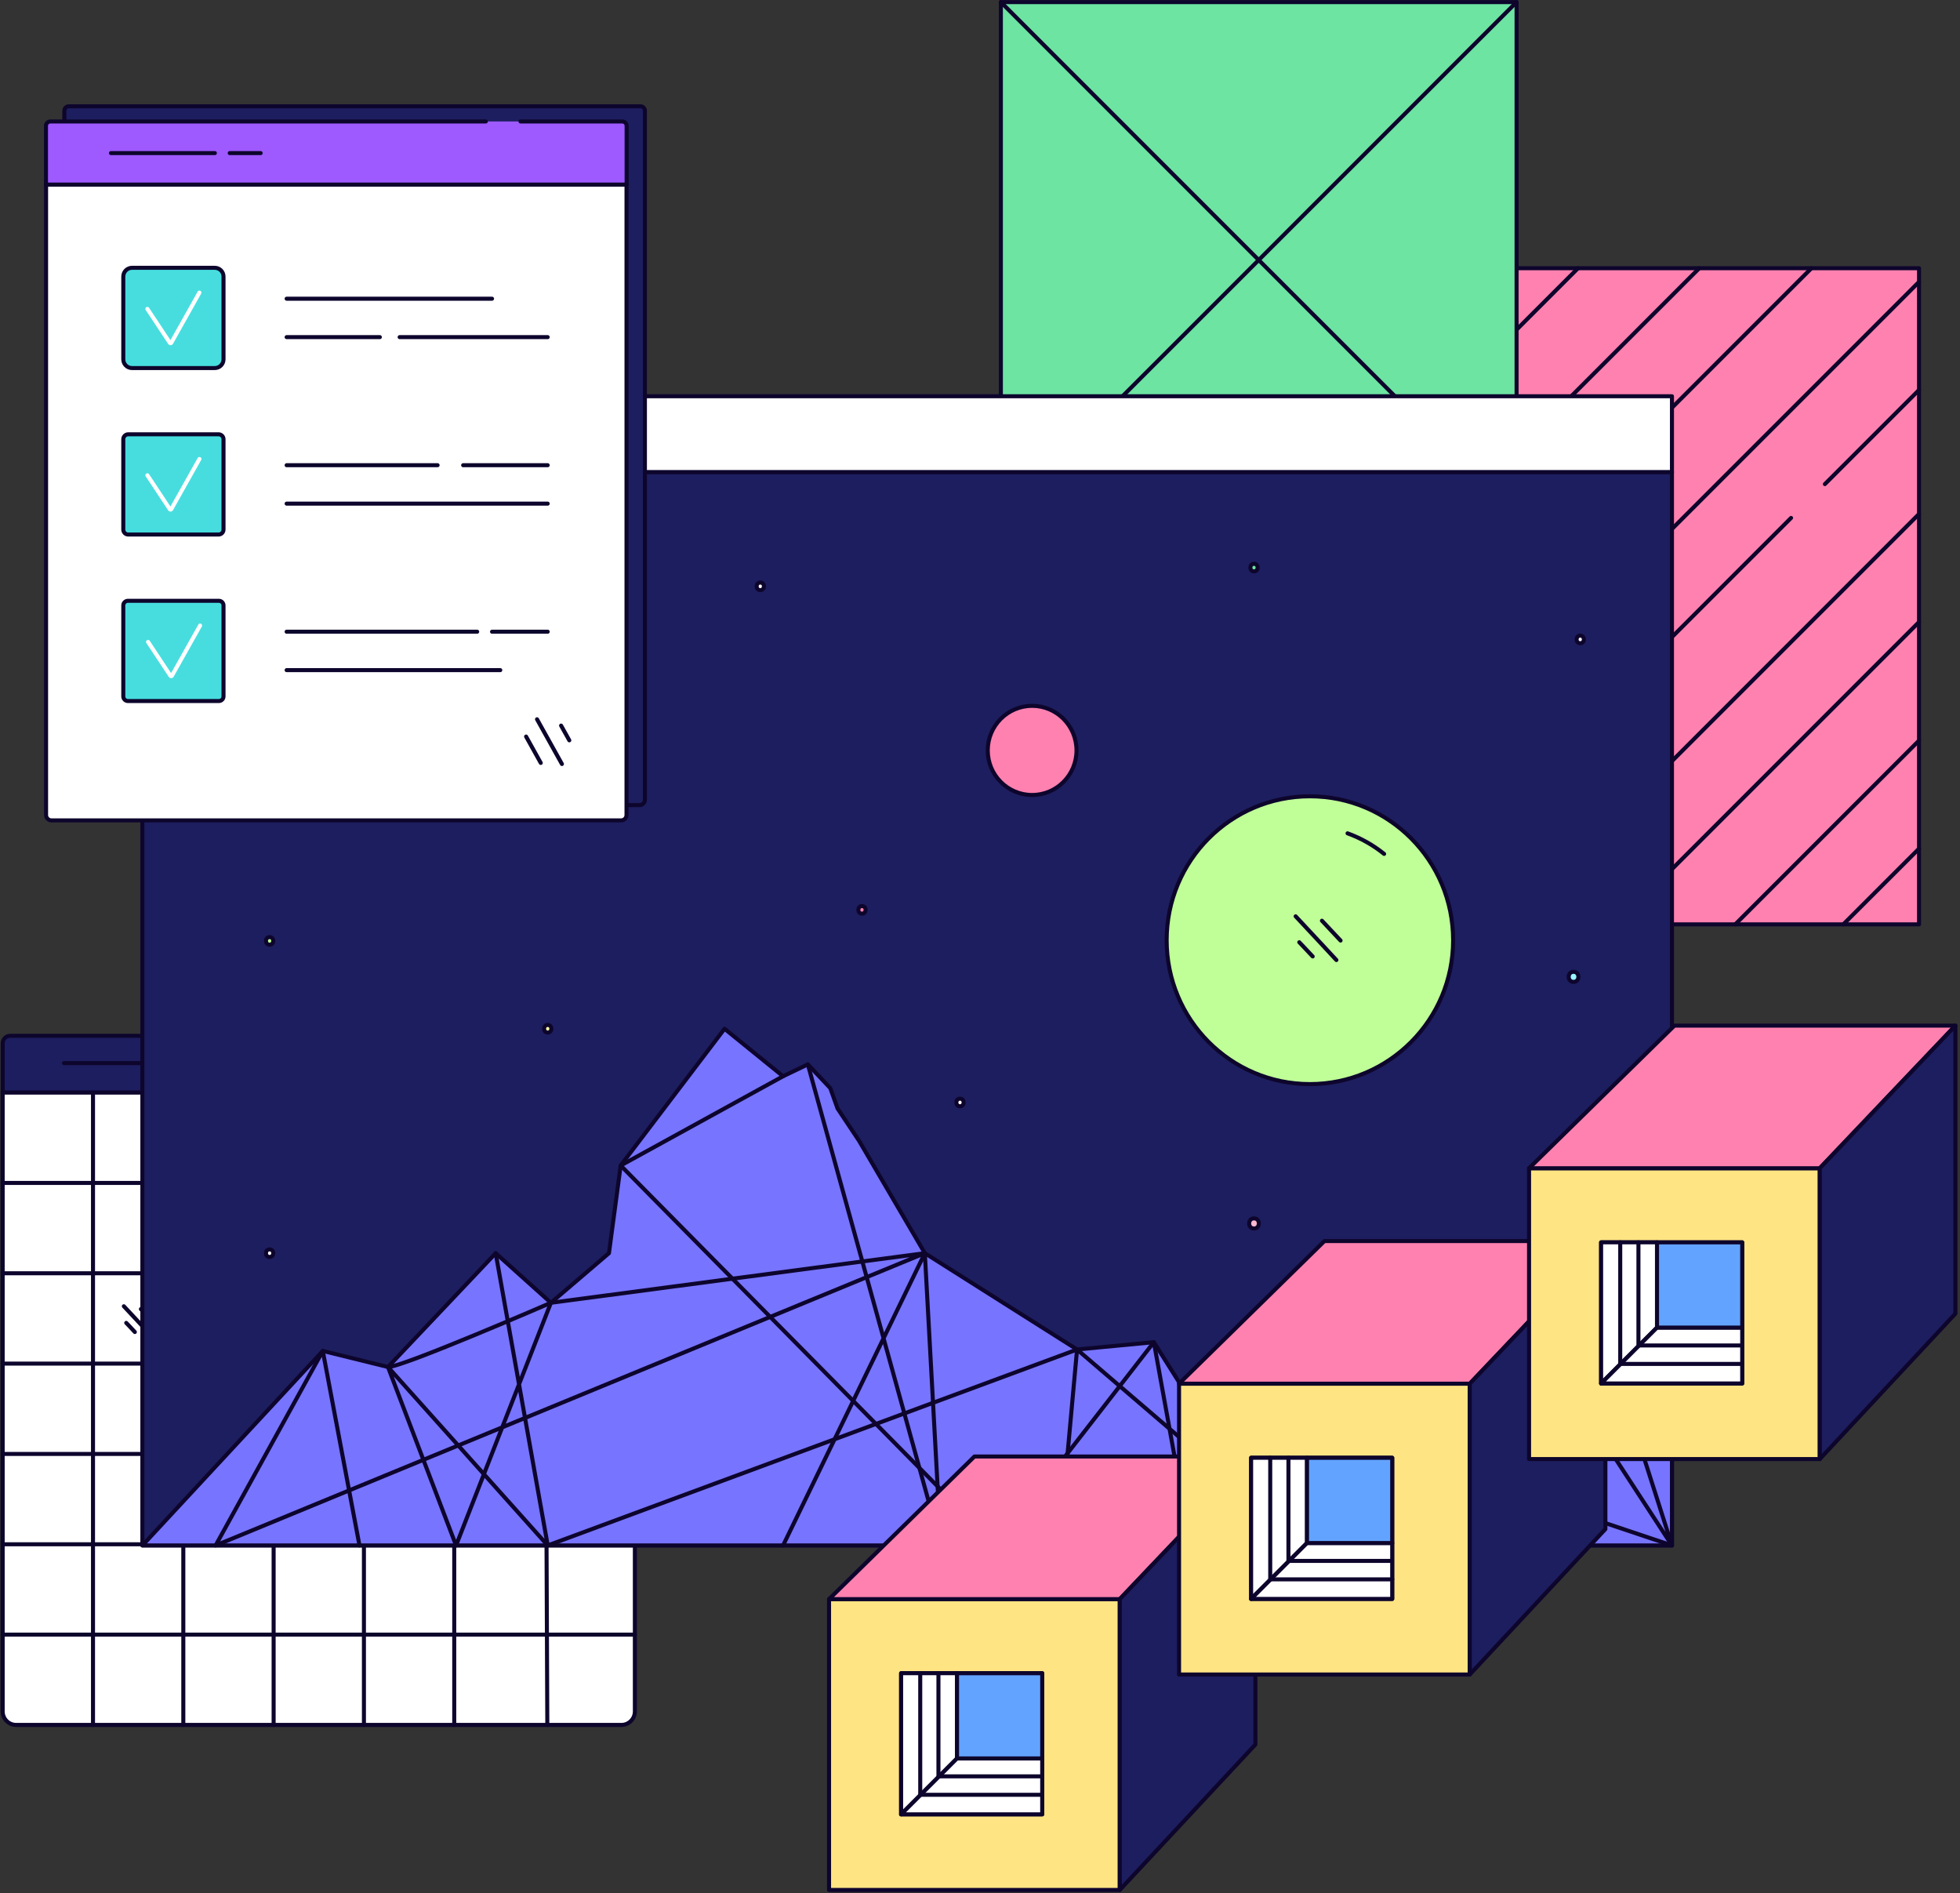
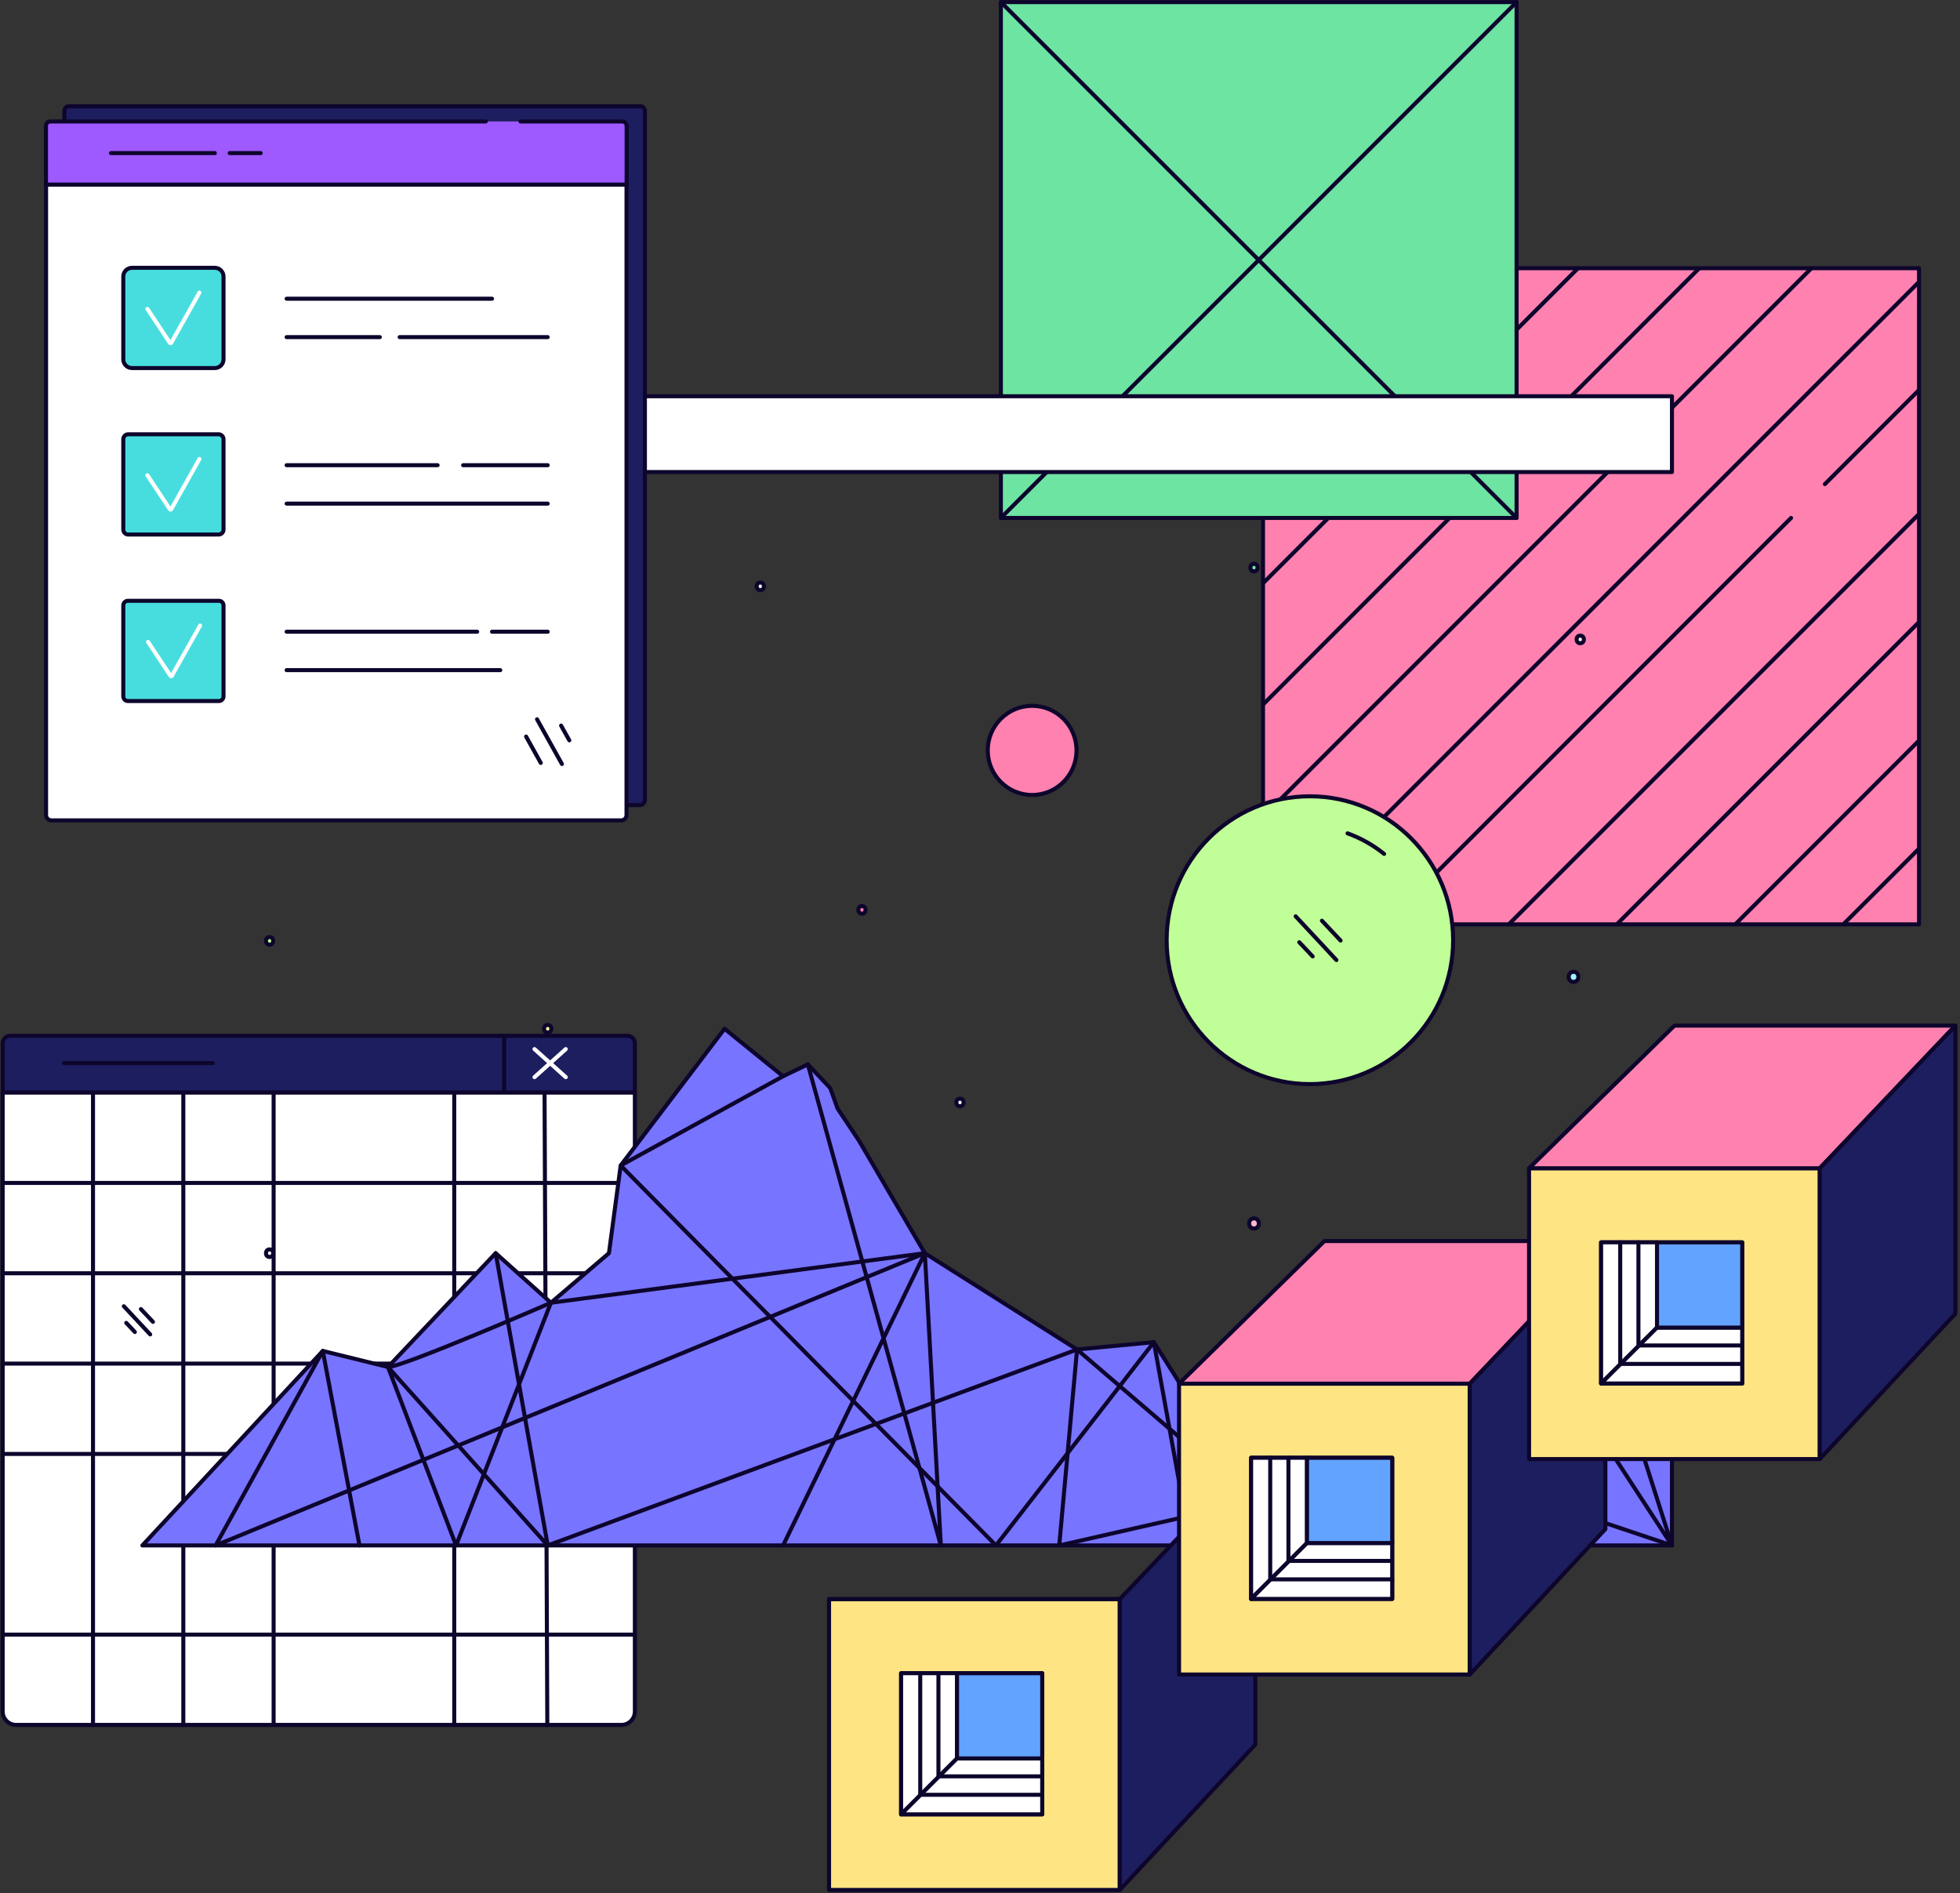
<svg xmlns="http://www.w3.org/2000/svg" width="728" height="703" viewBox="0 0 728 703" fill="none">
  <rect x="0" y="0" width="728" height="703" fill="#333333" stroke="none" />
  <path d="M3.768 384.648H233.04C234.569 384.648 235.808 385.887 235.808 387.416V405.736H1V387.416C1 385.887 2.239 384.648 3.768 384.648Z" fill="#1D1E5F" stroke="#0D052C" stroke-width="1.5" stroke-linecap="round" stroke-linejoin="round" />
  <path d="M1 405.736H235.808V635.536C235.808 638.302 233.566 640.544 230.8 640.544H6C3.234 640.544 0.992 638.302 0.992 635.536V405.736H1Z" fill="white" stroke="#0D052C" stroke-width="1.5" stroke-linecap="round" stroke-linejoin="round" />
  <path d="M34.544 405.736V640.552" stroke="#0D052C" stroke-width="1.5" stroke-linecap="round" stroke-linejoin="round" />
  <path d="M1 439.28H235.808" stroke="#0D052C" stroke-width="1.5" stroke-linecap="round" stroke-linejoin="round" />
  <path d="M68.088 405.736V640.552" stroke="#0D052C" stroke-width="1.5" stroke-linecap="round" stroke-linejoin="round" />
  <path d="M101.632 405.736V640.552" stroke="#0D052C" stroke-width="1.5" stroke-linecap="round" stroke-linejoin="round" />
-   <path d="M135.176 405.736V640.552" stroke="#0D052C" stroke-width="1.5" stroke-linecap="round" stroke-linejoin="round" />
  <path d="M168.72 405.736V640.552" stroke="#0D052C" stroke-width="1.5" stroke-linecap="round" stroke-linejoin="round" />
  <path d="M202.264 405.736L203.288 640.552" stroke="#0D052C" stroke-width="1.5" stroke-linecap="round" stroke-linejoin="round" />
  <path d="M1 472.824H235.808" stroke="#0D052C" stroke-width="1.5" stroke-linecap="round" stroke-linejoin="round" />
  <path d="M1 506.368H235.808" stroke="#0D052C" stroke-width="1.5" stroke-linecap="round" stroke-linejoin="round" />
  <path d="M1 539.92H235.808" stroke="#0D052C" stroke-width="1.5" stroke-linecap="round" stroke-linejoin="round" />
-   <path d="M1 573.464H235.808" stroke="#0D052C" stroke-width="1.5" stroke-linecap="round" stroke-linejoin="round" />
  <path d="M1 607.008H235.808" stroke="#0D052C" stroke-width="1.5" stroke-linecap="round" stroke-linejoin="round" />
  <path d="M198.528 389.576L210.144 399.992" stroke="white" stroke-width="1.5" stroke-linecap="round" stroke-linejoin="round" />
  <path d="M210.144 389.576L198.528 399.992" stroke="white" stroke-width="1.5" stroke-linecap="round" stroke-linejoin="round" />
  <path d="M187.264 384.648V404.92" stroke="#0D052C" stroke-width="1.5" stroke-linecap="round" stroke-linejoin="round" />
  <path d="M46 485.072C49.248 488.512 55.784 495.528 55.784 495.528L46 485.072Z" fill="#FF5986" />
  <path d="M46 485.072C49.248 488.512 55.784 495.528 55.784 495.528" stroke="#0D052C" stroke-width="1.5" stroke-linecap="round" stroke-linejoin="round" />
  <path d="M52.336 486.12C53.52 487.36 55.456 489.416 56.808 490.864L52.336 486.12Z" fill="#FF5986" />
  <path d="M52.336 486.12C53.52 487.36 55.456 489.416 56.808 490.864" stroke="#0D052C" stroke-width="1.5" stroke-linecap="round" stroke-linejoin="round" />
  <path d="M46.888 491.248C47.312 491.672 48.184 492.576 50.088 494.64L46.888 491.248Z" fill="#FF5986" />
  <path d="M46.888 491.248C47.312 491.672 48.184 492.576 50.088 494.64" stroke="#0D052C" stroke-width="1.5" stroke-linecap="round" stroke-linejoin="round" />
  <path d="M23.768 394.784H79.064" stroke="#0D052C" stroke-width="1.5" stroke-linecap="round" stroke-linejoin="round" />
  <path d="M712.78 99.601H469.12V343.261H712.78V99.601Z" fill="#FF81AF" stroke="#0D052C" stroke-width="1.5" stroke-linecap="round" stroke-linejoin="round" />
  <path d="M474.19 343.251L712.78 104.671" stroke="#0D052C" stroke-width="1.5" stroke-linecap="round" stroke-linejoin="round" />
  <path d="M469.12 303.291L672.82 99.601" stroke="#0D052C" stroke-width="1.5" stroke-linecap="round" stroke-linejoin="round" />
  <path d="M677.81 179.771L712.78 144.801" stroke="#0D052C" stroke-width="1.5" stroke-linecap="round" stroke-linejoin="round" />
  <path d="M514.33 343.251L665.25 192.331" stroke="#0D052C" stroke-width="1.5" stroke-linecap="round" stroke-linejoin="round" />
  <path d="M560.39 343.251L712.78 190.861" stroke="#0D052C" stroke-width="1.5" stroke-linecap="round" stroke-linejoin="round" />
  <path d="M600.52 343.251L712.78 230.991" stroke="#0D052C" stroke-width="1.5" stroke-linecap="round" stroke-linejoin="round" />
  <path d="M469.12 261.631L631.15 99.601" stroke="#0D052C" stroke-width="1.5" stroke-linecap="round" stroke-linejoin="round" />
  <path d="M469.12 216.591L586.12 99.601" stroke="#0D052C" stroke-width="1.5" stroke-linecap="round" stroke-linejoin="round" />
  <path d="M644.52 343.251L712.78 274.991" stroke="#0D052C" stroke-width="1.5" stroke-linecap="round" stroke-linejoin="round" />
  <path d="M684.65 343.251L712.78 315.131" stroke="#0D052C" stroke-width="1.5" stroke-linecap="round" stroke-linejoin="round" />
  <path d="M469.12 174.741L544.27 99.601" stroke="#0D052C" stroke-width="1.5" stroke-linecap="round" stroke-linejoin="round" />
  <path d="M469.12 129.711L499.24 99.601" stroke="#0D052C" stroke-width="1.5" stroke-linecap="round" stroke-linejoin="round" />
  <path d="M563.3 0.781H371.75V192.331H563.3V0.781Z" fill="#6DE4A2" stroke="#0D052C" stroke-width="1.5" stroke-linecap="round" stroke-linejoin="round" />
  <path d="M371.75 0.781L563.3 192.331" stroke="#0D052C" stroke-width="1.5" stroke-linecap="round" stroke-linejoin="round" />
  <path d="M371.75 192.331L563.3 0.781" stroke="#0D052C" stroke-width="1.5" stroke-linecap="round" stroke-linejoin="round" />
-   <path d="M621.012 175.3H52.879V573.892H621.012V175.3Z" fill="#1D1E5F" stroke="#0D052C" stroke-width="1.5" stroke-linecap="round" stroke-linejoin="round" />
  <path d="M621.012 147.149H52.879V175.3H621.012V147.149Z" fill="white" stroke="#0D052C" stroke-width="1.5" stroke-linecap="round" stroke-linejoin="round" />
  <path d="M80.889 153.719H66.467V168.73H80.889V153.719Z" fill="white" stroke="#0D052C" stroke-width="1.5" stroke-linecap="round" stroke-linejoin="round" />
  <path d="M69.707 165.069H77.644" stroke="#0D052C" stroke-width="1.5" stroke-linecap="round" stroke-linejoin="round" />
  <path d="M110.962 153.719H96.539V168.73H110.962V153.719Z" fill="white" stroke="#0D052C" stroke-width="1.5" stroke-linecap="round" stroke-linejoin="round" />
  <path d="M107.367 157.461H100.14V164.982H107.367V157.461Z" stroke="#0D052C" stroke-width="1.5" stroke-linecap="round" stroke-linejoin="round" />
  <path d="M141.034 153.719H126.611V168.73H141.034V153.719Z" fill="white" stroke="#0D052C" stroke-width="1.5" stroke-linecap="round" stroke-linejoin="round" />
  <path d="M130.212 157.461L137.439 164.988" stroke="#0D052C" stroke-width="1.5" stroke-linecap="round" stroke-linejoin="round" />
  <path d="M130.212 164.988L137.439 157.461" stroke="#0D052C" stroke-width="1.5" stroke-linecap="round" stroke-linejoin="round" />
  <path d="M490.867 573.892H52.879L119.895 501.666L144.105 507.629L184.108 465.362L204.623 483.777L226.179 465.362L230.534 432.806L269.11 382.023L290.859 399.662L300.055 395.251L308.39 404.073L311.094 411.638L319.068 423.608L343.509 465.362L400.046 501.128L428.573 498.412L465.773 557.467L490.867 573.892Z" fill="#7774FF" stroke="#0D052C" stroke-width="1.5" stroke-linecap="round" stroke-linejoin="round" />
  <path d="M184.108 465.362L203.44 573.892L144.105 507.629L169.393 573.892L204.623 483.777L343.509 465.362L80.086 573.892L119.895 501.666L133.52 573.892" stroke="#0D052C" stroke-width="1.5" stroke-linecap="round" stroke-linejoin="round" />
  <path d="M465.773 557.467L393.43 573.892L400.046 501.128L465.773 557.467Z" stroke="#0D052C" stroke-width="1.5" stroke-linecap="round" stroke-linejoin="round" />
  <path d="M290.859 399.662L230.534 432.806L369.924 573.892L428.573 498.412L442.248 573.892" stroke="#0D052C" stroke-width="1.5" stroke-linecap="round" stroke-linejoin="round" />
  <path d="M400.046 501.128L203.44 573.892" stroke="#0D052C" stroke-width="1.5" stroke-linecap="round" stroke-linejoin="round" />
  <path d="M144.105 507.629C149.17 507.823 204.623 483.777 204.623 483.777" stroke="#0D052C" stroke-width="1.5" stroke-linecap="round" stroke-linejoin="round" />
  <path d="M300.055 395.251L349.452 573.892L343.509 465.362L290.859 573.892" stroke="#0D052C" stroke-width="1.5" stroke-linecap="round" stroke-linejoin="round" />
  <path d="M621.012 469.254V573.892H489.59L516.765 539.86L534.471 541.086L547.903 549.364L561.029 531.888L586.921 521.57L596.945 498.488L621.012 469.254Z" fill="#7774FF" stroke="#0D052C" stroke-width="1.5" stroke-linecap="round" stroke-linejoin="round" />
  <path d="M561.029 531.888L577.856 573.892L621.012 469.254" stroke="#0D052C" stroke-width="1.5" stroke-linecap="round" stroke-linejoin="round" />
  <path d="M516.765 539.86L534.433 573.892L547.903 549.364L490.867 573.892" stroke="#0D052C" stroke-width="1.5" stroke-linecap="round" stroke-linejoin="round" />
  <path d="M596.945 498.488L621.012 573.892L586.921 521.57" stroke="#0D052C" stroke-width="1.5" stroke-linecap="round" stroke-linejoin="round" />
  <path d="M621.012 573.892L547.903 549.364" stroke="#0D052C" stroke-width="1.5" stroke-linecap="round" stroke-linejoin="round" />
  <path d="M383.362 295.218C392.466 295.218 399.847 287.805 399.847 278.662C399.847 269.518 392.466 262.105 383.362 262.105C374.258 262.105 366.878 269.518 366.878 278.662C366.878 287.805 374.258 295.218 383.362 295.218Z" fill="#FF81AF" stroke="#0D052C" stroke-width="1.5" stroke-linecap="round" stroke-linejoin="round" />
  <path d="M320.159 339.281C321.959 339.281 321.965 336.465 320.159 336.465C318.352 336.465 318.352 339.281 320.159 339.281Z" fill="#FF81AF" stroke="#0D052C" stroke-width="1.5" stroke-linecap="round" stroke-linejoin="round" />
  <path d="M203.44 289.342C205.844 289.342 205.851 285.588 203.44 285.588C201.029 285.588 201.029 289.342 203.44 289.342Z" fill="#FFE483" stroke="#0D052C" stroke-width="1.5" stroke-linecap="round" stroke-linejoin="round" />
  <path d="M584.454 364.622C586.859 364.622 586.859 360.868 584.454 360.868C582.049 360.868 582.043 364.622 584.454 364.622Z" fill="#9AF3FF" stroke="#0D052C" stroke-width="1.5" stroke-linecap="round" stroke-linejoin="round" />
  <path d="M110.974 231.971C112.781 231.971 112.781 229.155 110.974 229.155C109.167 229.155 109.167 231.971 110.974 231.971Z" fill="white" stroke="#0D052C" stroke-width="1.5" stroke-linecap="round" stroke-linejoin="round" />
  <path d="M282.393 219.144C284.193 219.144 284.199 216.328 282.393 216.328C280.586 216.328 280.586 219.144 282.393 219.144Z" fill="white" stroke="#0D052C" stroke-width="1.5" stroke-linecap="round" stroke-linejoin="round" />
  <path d="M356.567 410.8C358.374 410.8 358.374 407.984 356.567 407.984C354.76 407.984 354.76 410.8 356.567 410.8Z" fill="white" stroke="#0D052C" stroke-width="1.5" stroke-linecap="round" stroke-linejoin="round" />
  <path d="M465.773 212.186C467.573 212.186 467.579 209.37 465.773 209.37C463.966 209.37 463.966 212.186 465.773 212.186Z" fill="#6DE4A2" stroke="#0D052C" stroke-width="1.5" stroke-linecap="round" stroke-linejoin="round" />
  <path d="M586.946 238.854C588.753 238.854 588.753 236.038 586.946 236.038C585.139 236.038 585.139 238.854 586.946 238.854Z" fill="white" stroke="#0D052C" stroke-width="1.5" stroke-linecap="round" stroke-linejoin="round" />
  <path d="M203.44 383.431C205.24 383.431 205.246 380.615 203.44 380.615C201.633 380.615 201.633 383.431 203.44 383.431Z" fill="#FFFEAA" stroke="#0D052C" stroke-width="1.5" stroke-linecap="round" stroke-linejoin="round" />
  <path d="M100.14 466.77C101.941 466.77 101.947 463.954 100.14 463.954C98.333 463.954 98.333 466.77 100.14 466.77Z" fill="white" stroke="#0D052C" stroke-width="1.5" stroke-linecap="round" stroke-linejoin="round" />
  <path d="M100.14 350.806C101.941 350.806 101.947 347.991 100.14 347.991C98.333 347.991 98.333 350.806 100.14 350.806Z" fill="#C0FF97" stroke="#0D052C" stroke-width="1.5" stroke-linecap="round" stroke-linejoin="round" />
  <path d="M547.903 470.662C549.709 470.662 549.709 467.846 547.903 467.846C546.096 467.846 546.096 470.662 547.903 470.662Z" fill="white" stroke="#0D052C" stroke-width="1.5" stroke-linecap="round" stroke-linejoin="round" />
  <path d="M465.773 456.195C468.177 456.195 468.177 452.441 465.773 452.441C463.368 452.441 463.362 456.195 465.773 456.195Z" fill="#FFB8D2" stroke="#0D052C" stroke-width="1.5" stroke-linecap="round" stroke-linejoin="round" />
  <path d="M486.531 402.572C515.915 402.572 539.735 378.648 539.735 349.136C539.735 319.624 515.915 295.7 486.531 295.7C457.147 295.7 433.327 319.624 433.327 349.136C433.327 378.648 457.147 402.572 486.531 402.572Z" fill="#C0FF97" stroke="#0D052C" stroke-width="1.5" stroke-linecap="round" stroke-linejoin="round" />
  <path d="M500.517 309.453C505.435 311.226 510.024 313.808 514.099 317.093" stroke="#0D052C" stroke-width="1.5" stroke-linecap="round" stroke-linejoin="round" />
  <path d="M481.242 340.269C486.269 345.613 496.374 356.507 496.374 356.507" stroke="#0D052C" stroke-width="1.5" stroke-linecap="round" stroke-linejoin="round" />
  <path d="M491.004 341.902C492.836 343.836 495.826 347.021 497.926 349.267" stroke="#0D052C" stroke-width="1.5" stroke-linecap="round" stroke-linejoin="round" />
  <path d="M482.587 349.899C483.21 350.556 484.6 351.964 487.571 355.167" stroke="#0D052C" stroke-width="1.5" stroke-linecap="round" stroke-linejoin="round" />
  <path d="M387.107 621.341H355.464V652.989H387.107V621.341Z" fill="#FFE483" stroke="#0D052C" stroke-width="1.5" stroke-linecap="round" stroke-linejoin="round" />
  <path d="M307.933 593.827V701.816H415.923V593.827H307.933ZM387.107 673.747H334.701V621.341H387.107V673.747Z" fill="#FFE483" stroke="#0D052C" stroke-width="1.5" stroke-linecap="round" stroke-linejoin="round" />
  <path d="M355.464 621.336V652.984L334.701 673.747V621.336H355.464Z" fill="white" stroke="#0D052C" stroke-width="1.5" stroke-linecap="round" stroke-linejoin="round" />
  <path d="M387.107 652.984V673.747H334.701L355.464 652.984H387.107Z" fill="white" stroke="#0D052C" stroke-width="1.5" stroke-linecap="round" stroke-linejoin="round" />
-   <path d="M307.933 593.821L361.928 540.867H466.285L415.923 593.821H307.933Z" fill="#FF81AF" stroke="#0D052C" stroke-width="1.5" stroke-linecap="round" stroke-linejoin="round" />
+   <path d="M307.933 593.821H466.285L415.923 593.821H307.933Z" fill="#FF81AF" stroke="#0D052C" stroke-width="1.5" stroke-linecap="round" stroke-linejoin="round" />
  <path d="M415.923 701.811V593.821L466.285 540.867V647.816L415.923 701.811Z" fill="#1D1E5F" stroke="#0D052C" stroke-width="1.5" stroke-linecap="round" stroke-linejoin="round" />
  <path d="M387.107 621.341H355.464V652.989H387.107V621.341Z" fill="#62A3FF" stroke="#0D052C" stroke-width="1.5" stroke-linecap="round" stroke-linejoin="round" />
  <path d="M348.563 621.341V659.635H386.973" stroke="#0D052C" stroke-width="1.5" stroke-linecap="round" stroke-linejoin="round" />
  <path d="M341.8 621.336V666.483H387.107" stroke="#0D052C" stroke-width="1.5" stroke-linecap="round" stroke-linejoin="round" />
  <path d="M517.107 541.341H485.464V572.989H517.107V541.341Z" fill="#FFE483" stroke="#0D052C" stroke-width="1.5" stroke-linecap="round" stroke-linejoin="round" />
  <path d="M437.933 513.827V621.816H545.923V513.827H437.933ZM517.107 593.747H464.701V541.341H517.107V593.747Z" fill="#FFE483" stroke="#0D052C" stroke-width="1.5" stroke-linecap="round" stroke-linejoin="round" />
  <path d="M485.464 541.336V572.984L464.701 593.747V541.336H485.464Z" fill="white" stroke="#0D052C" stroke-width="1.5" stroke-linecap="round" stroke-linejoin="round" />
  <path d="M517.107 572.984V593.747H464.701L485.464 572.984H517.107Z" fill="white" stroke="#0D052C" stroke-width="1.5" stroke-linecap="round" stroke-linejoin="round" />
  <path d="M437.933 513.821L491.928 460.867H596.285L545.923 513.821H437.933Z" fill="#FF81AF" stroke="#0D052C" stroke-width="1.5" stroke-linecap="round" stroke-linejoin="round" />
  <path d="M545.923 621.811V513.821L596.285 460.867V567.816L545.923 621.811Z" fill="#1D1E5F" stroke="#0D052C" stroke-width="1.5" stroke-linecap="round" stroke-linejoin="round" />
  <path d="M517.107 541.341H485.464V572.989H517.107V541.341Z" fill="#62A3FF" stroke="#0D052C" stroke-width="1.5" stroke-linecap="round" stroke-linejoin="round" />
  <path d="M478.563 541.341V579.635H516.973" stroke="#0D052C" stroke-width="1.5" stroke-linecap="round" stroke-linejoin="round" />
  <path d="M471.8 541.336V586.483H517.107" stroke="#0D052C" stroke-width="1.5" stroke-linecap="round" stroke-linejoin="round" />
  <path d="M647.107 461.341H615.464V492.989H647.107V461.341Z" fill="#FFE483" stroke="#0D052C" stroke-width="1.5" stroke-linecap="round" stroke-linejoin="round" />
  <path d="M567.933 433.827V541.816H675.923V433.827H567.933ZM647.107 513.747H594.701V461.341H647.107V513.747Z" fill="#FFE483" stroke="#0D052C" stroke-width="1.5" stroke-linecap="round" stroke-linejoin="round" />
  <path d="M615.464 461.336V492.984L594.701 513.747V461.336H615.464Z" fill="white" stroke="#0D052C" stroke-width="1.5" stroke-linecap="round" stroke-linejoin="round" />
  <path d="M647.107 492.984V513.747H594.701L615.464 492.984H647.107Z" fill="white" stroke="#0D052C" stroke-width="1.5" stroke-linecap="round" stroke-linejoin="round" />
  <path d="M567.933 433.821L621.928 380.867H726.285L675.923 433.821H567.933Z" fill="#FF81AF" stroke="#0D052C" stroke-width="1.5" stroke-linecap="round" stroke-linejoin="round" />
  <path d="M675.923 541.811V433.821L726.285 380.867V487.816L675.923 541.811Z" fill="#1D1E5F" stroke="#0D052C" stroke-width="1.5" stroke-linecap="round" stroke-linejoin="round" />
  <path d="M647.107 461.341H615.464V492.989H647.107V461.341Z" fill="#62A3FF" stroke="#0D052C" stroke-width="1.5" stroke-linecap="round" stroke-linejoin="round" />
  <path d="M608.563 461.341V499.635H646.973" stroke="#0D052C" stroke-width="1.5" stroke-linecap="round" stroke-linejoin="round" />
  <path d="M601.8 461.336V506.483H647.107" stroke="#0D052C" stroke-width="1.5" stroke-linecap="round" stroke-linejoin="round" />
  <path d="M239.537 41.132V296.983C239.537 298.083 238.648 298.976 237.548 298.981H25.895C24.795 298.976 23.906 298.083 23.906 296.983V41.132C23.901 40.697 24.069 40.279 24.373 39.968C24.677 39.657 25.092 39.48 25.526 39.476H237.926C238.36 39.48 238.773 39.658 239.076 39.969C239.378 40.279 239.544 40.698 239.537 41.132Z" fill="#1D1E5F" stroke="#0D052C" stroke-width="1.5" stroke-linecap="round" stroke-linejoin="round" />
  <path d="M232.706 68.572V302.644C232.708 303.173 232.5 303.681 232.127 304.056C231.753 304.431 231.246 304.642 230.717 304.642H19.1C18.571 304.642 18.064 304.431 17.69 304.056C17.317 303.681 17.108 303.173 17.111 302.644V68.572H232.706Z" fill="white" stroke="#0D052C" stroke-width="1.5" stroke-linecap="round" stroke-linejoin="round" />
  <path d="M79.778 99.451H49.034C47.245 99.451 45.794 100.902 45.794 102.691V133.435C45.794 135.225 47.245 136.675 49.034 136.675H79.778C81.567 136.675 83.018 135.225 83.018 133.435V102.691C83.018 100.902 81.567 99.451 79.778 99.451Z" fill="#47DDDF" stroke="#0D052C" stroke-width="1.5" stroke-linecap="round" stroke-linejoin="round" />
  <path d="M54.749 114.715L63.092 127.315C63.143 127.407 63.239 127.464 63.344 127.464C63.449 127.464 63.545 127.407 63.596 127.315L74.072 108.658" stroke="white" stroke-width="1.5" stroke-linecap="round" stroke-linejoin="round" />
  <path d="M81.178 161.272H47.634C46.618 161.272 45.794 162.096 45.794 163.112V196.656C45.794 197.672 46.618 198.496 47.634 198.496H81.178C82.194 198.496 83.018 197.672 83.018 196.656V163.112C83.018 162.096 82.194 161.272 81.178 161.272Z" fill="#47DDDF" stroke="#0D052C" stroke-width="1.5" stroke-linecap="round" stroke-linejoin="round" />
  <path d="M54.749 176.5L63.092 189.1C63.143 189.192 63.239 189.248 63.344 189.248C63.449 189.248 63.545 189.192 63.596 189.1L74.072 170.443" stroke="white" stroke-width="1.5" stroke-linecap="round" stroke-linejoin="round" />
  <path d="M81.298 223.102H47.514C46.564 223.102 45.794 223.872 45.794 224.822V258.606C45.794 259.556 46.564 260.326 47.514 260.326H81.298C82.248 260.326 83.018 259.556 83.018 258.606V224.822C83.018 223.872 82.248 223.102 81.298 223.102Z" fill="#47DDDF" stroke="#0D052C" stroke-width="1.5" stroke-linecap="round" stroke-linejoin="round" />
  <path d="M54.992 238.366L63.326 250.966C63.38 251.053 63.476 251.106 63.578 251.106C63.681 251.106 63.776 251.053 63.83 250.966L74.315 232.3" stroke="white" stroke-width="1.5" stroke-linecap="round" stroke-linejoin="round" />
  <path d="M193.322 45.101H231.122C231.557 45.103 231.973 45.279 232.278 45.59C232.582 45.901 232.749 46.322 232.742 46.757V68.537H17.074V46.793C17.06 46.352 17.224 45.924 17.529 45.606C17.834 45.287 18.254 45.105 18.695 45.101H180.452" fill="#9E59FF" />
  <path d="M193.322 45.101H231.122C231.557 45.103 231.973 45.279 232.278 45.59C232.582 45.901 232.749 46.322 232.742 46.757V68.537H17.074V46.793C17.06 46.352 17.224 45.924 17.529 45.606C17.834 45.287 18.254 45.105 18.695 45.101H180.452" stroke="#0D052C" stroke-width="1.5" stroke-linecap="round" stroke-linejoin="round" />
  <path d="M85.322 56.853H96.815" stroke="#0D052C" stroke-width="1.5" stroke-linecap="round" stroke-linejoin="round" />
  <path d="M41.204 56.853H79.805" stroke="#0D052C" stroke-width="1.5" stroke-linecap="round" stroke-linejoin="round" />
  <path d="M106.463 110.926H182.756" stroke="#0D052C" stroke-width="1.5" stroke-linecap="round" stroke-linejoin="round" />
  <path d="M148.439 125.191H203.429" stroke="#0D052C" stroke-width="1.5" stroke-linecap="round" stroke-linejoin="round" />
  <path d="M106.463 125.191H141.086" stroke="#0D052C" stroke-width="1.5" stroke-linecap="round" stroke-linejoin="round" />
  <path d="M172.028 172.756H203.429" stroke="#0D052C" stroke-width="1.5" stroke-linecap="round" stroke-linejoin="round" />
  <path d="M106.463 172.756H162.533" stroke="#0D052C" stroke-width="1.5" stroke-linecap="round" stroke-linejoin="round" />
  <path d="M106.463 187.021H203.429" stroke="#0D052C" stroke-width="1.5" stroke-linecap="round" stroke-linejoin="round" />
  <path d="M182.756 234.586H203.429" stroke="#0D052C" stroke-width="1.5" stroke-linecap="round" stroke-linejoin="round" />
  <path d="M106.463 234.586H177.239" stroke="#0D052C" stroke-width="1.5" stroke-linecap="round" stroke-linejoin="round" />
  <path d="M106.463 248.851H185.816" stroke="#0D052C" stroke-width="1.5" stroke-linecap="round" stroke-linejoin="round" />
  <path d="M195.41 273.52L200.855 283.303" stroke="#0D052C" stroke-width="1.5" stroke-linecap="round" stroke-linejoin="round" />
  <path d="M199.469 267.103L208.712 283.708" stroke="#0D052C" stroke-width="1.5" stroke-linecap="round" stroke-linejoin="round" />
  <path d="M208.406 269.443L211.457 274.915" stroke="#0D052C" stroke-width="1.5" stroke-linecap="round" stroke-linejoin="round" />
</svg>